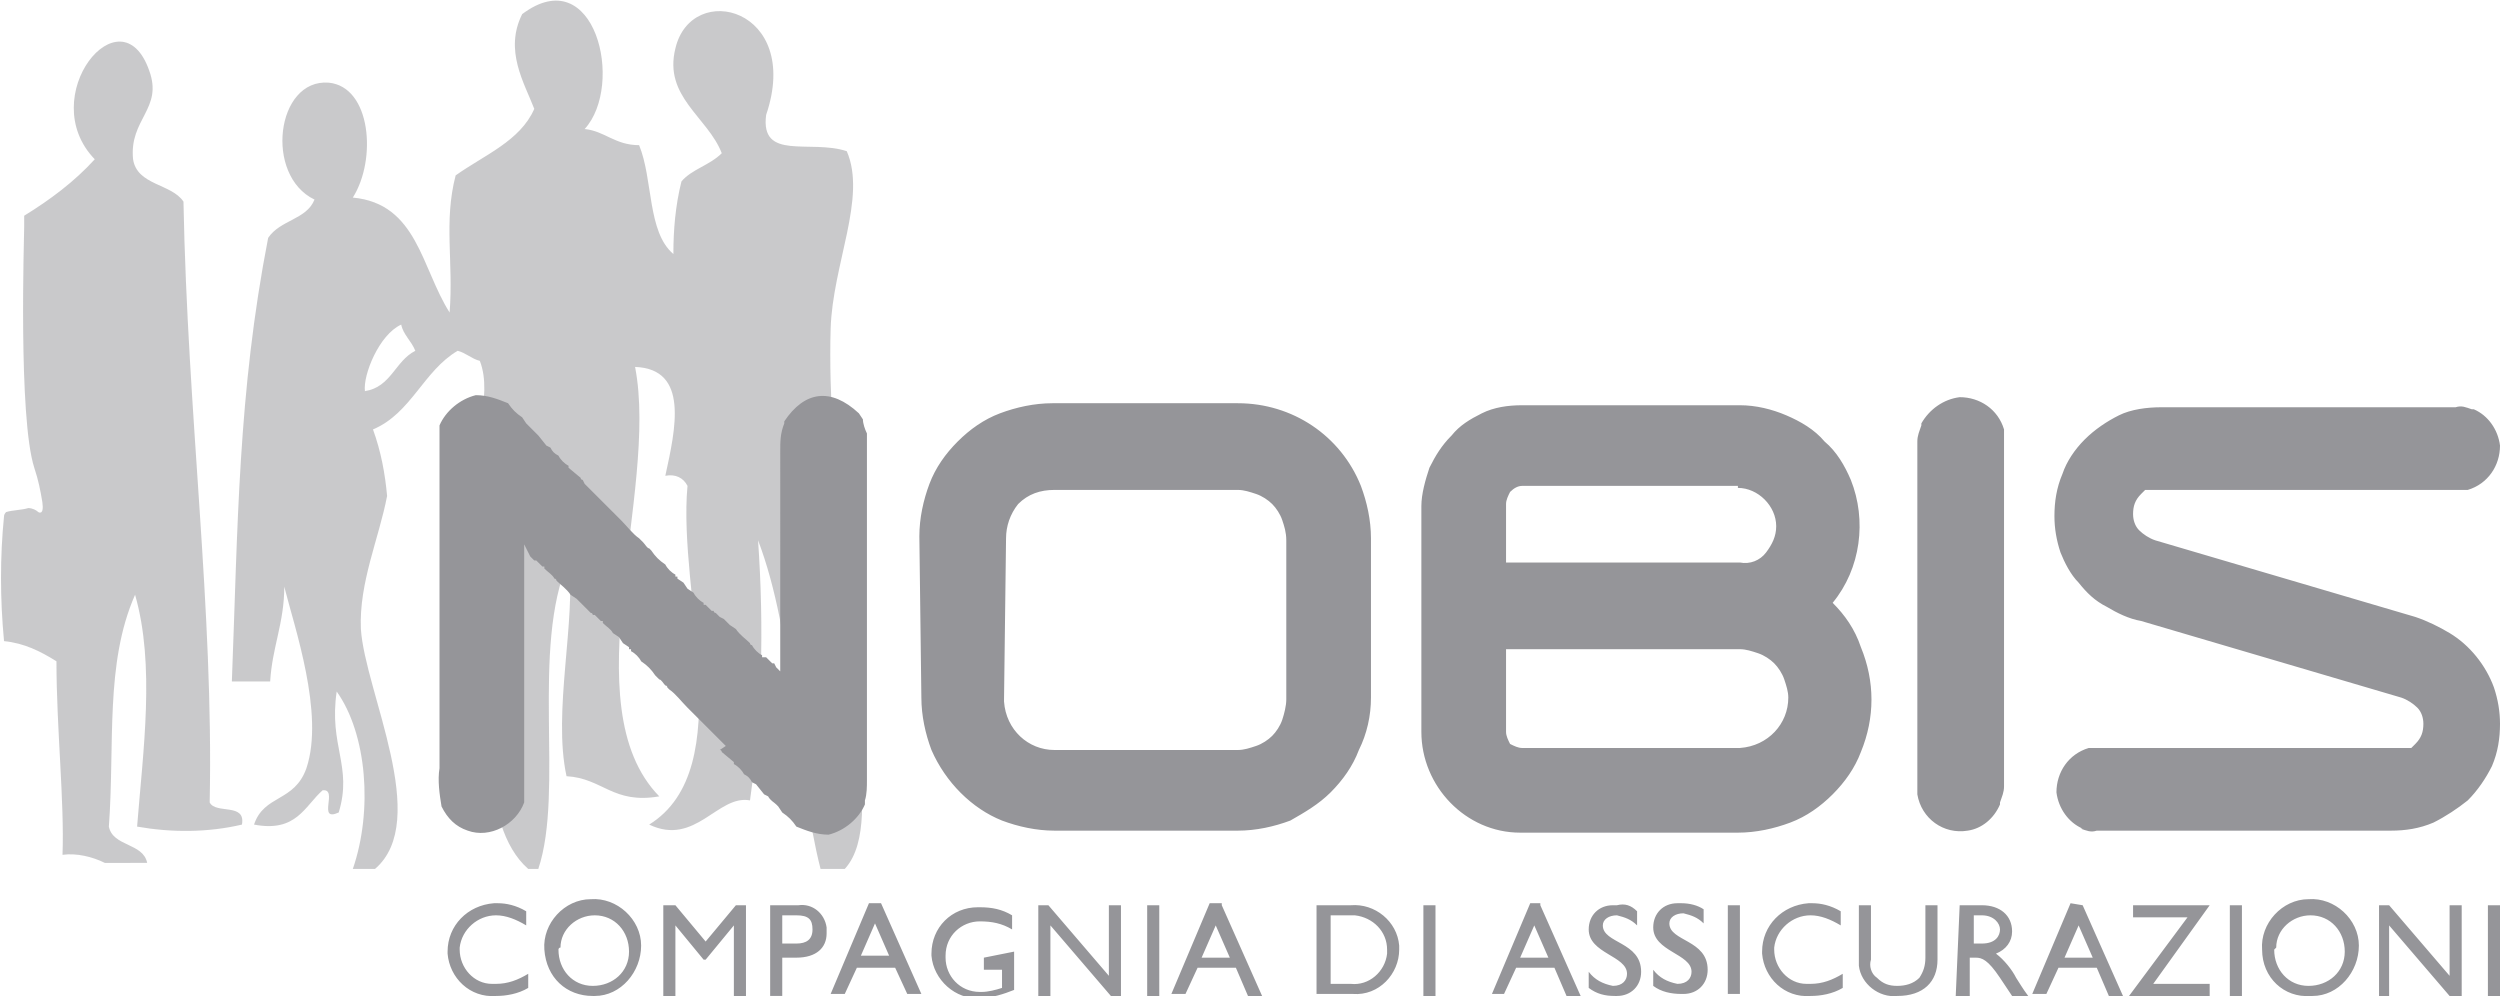
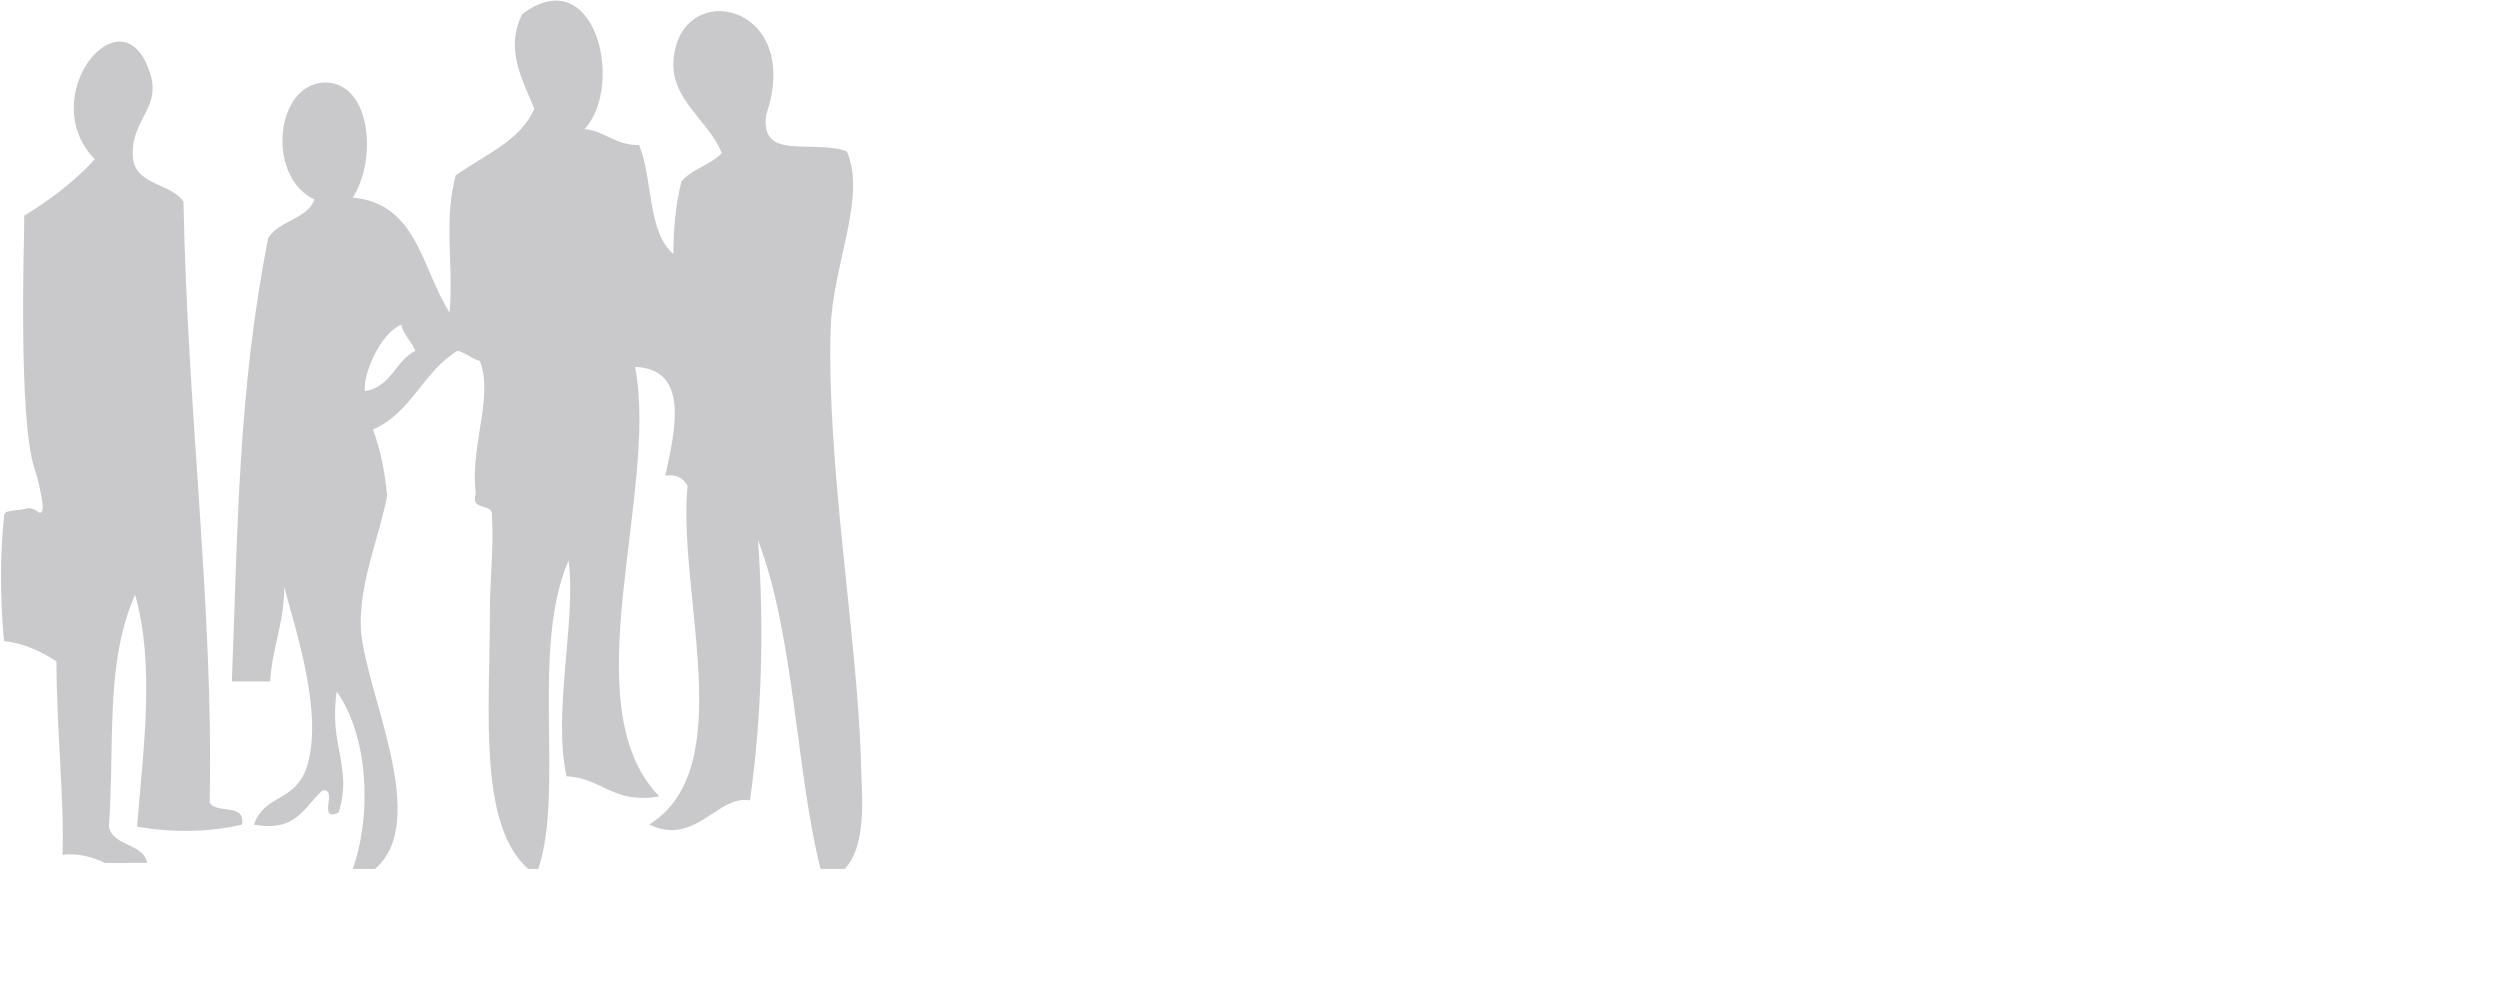
<svg xmlns="http://www.w3.org/2000/svg" fill="#959599" version="1.1" id="Livello_1" x="0px" y="0px" viewBox="0 0 124 49.4" style="enable-background:new 0 0 124 49.4;" xml:space="preserve">
  <style type="text/css">
	.st0{opacity:0.5;fill:#959599;}
	.st1{fill:#959599;}
</style>
  <g id="b4d076f9-15e6-4ab4-ad40-bc3e0c7111be">
    <g id="b8b80d97-9b5d-4d94-a4fa-d7af7439d02f">
      <path id="XMLID_43_" class="st0" d="M25.9,0.7C29.5-2,31,4.2,29,6.4c1,0.1,1.5,0.8,2.7,0.8c0.7,1.7,0.4,4.3,1.7,5.4    c0-1.2,0.1-2.4,0.4-3.6c0.5-0.6,1.4-0.8,2-1.4c-0.7-1.8-2.9-2.8-2.3-5.2C34.3-1,39.8,0.4,38,5.7c-0.3,2.3,2.2,1.2,4,1.8    c1,2.3-0.7,5.6-0.8,8.8c-0.2,6.7,1.3,15.2,1.5,21.3c0,1.5,0.4,4.2-0.8,5.5h-1.2c-1.2-4.7-1.3-11.6-3.1-16.3    c0.3,4.3,0.2,8.6-0.4,12.9c-1.6-0.3-2.7,2.3-5,1.2c4.5-2.8,1.4-11.4,1.9-16.8c-0.2-0.4-0.6-0.6-1.1-0.5c0.5-2.3,1.2-5.3-1.5-5.4    c1.2,6.2-3.2,16.8,1.2,21.3c-2.3,0.4-2.8-0.9-4.6-1c-0.7-3.2,0.5-7.8,0.1-10.7c-1.9,4.4-0.2,11.4-1.5,15.3h-0.5    c-2.5-2.2-1.9-7.9-1.9-12.8c0-1.6,0.2-3.2,0.1-4.7c0.1-0.7-1.1-0.2-0.8-1.1c-0.3-2.4,0.9-4.8,0.2-6.6c-0.4-0.1-0.7-0.4-1.1-0.5    c-1.7,1-2.3,3.1-4.2,3.9c0.4,1.1,0.6,2.2,0.7,3.3c-0.4,2.1-1.4,4.3-1.3,6.6c0.2,3.1,3.5,9.5,0.7,11.9h-1.1c1-2.9,0.7-6.7-0.8-8.8    c-0.4,2.7,0.8,3.7,0.1,6c-1.1,0.5,0-1.2-0.8-1.1c-0.9,0.8-1.3,2.1-3.4,1.7c0.5-1.5,2-1.1,2.6-2.8c0.9-2.7-0.6-7-1.1-9    c0,1.8-0.6,3-0.7,4.7h-1.9c0.3-7.7,0.3-14.3,1.8-22c0.6-0.9,1.9-0.9,2.3-1.9c-2.5-1.2-1.9-6,0.7-5.8c2.1,0.2,2.4,3.8,1.2,5.7    c3.2,0.3,3.4,3.5,4.8,5.7C22.5,13,22,11,22.6,8.7c1.4-1,3.2-1.7,3.9-3.3C26,4.1,25,2.5,25.9,0.7 M19.9,16.1    c-1.1,0.5-1.9,2.5-1.8,3.3c1.3-0.2,1.5-1.5,2.5-2C20.4,16.9,20,16.6,19.9,16.1 M1.2,11.2v-0.5C2.5,9.9,3.7,9,4.7,7.9    C1.7,4.8,6-0.5,7.4,3.5c0.7,1.9-1,2.4-0.8,4.4C6.8,9.2,8.5,9.1,9.1,10c0.2,10.6,1.5,20.2,1.3,29.8c0.3,0.6,1.8,0,1.6,1.1    c-1.7,0.4-3.5,0.4-5.2,0.1c0.3-3.8,0.9-8-0.1-11.5c-1.5,3.4-1,7.4-1.3,11.5c0.2,1,1.7,0.8,1.9,1.8H5.2c-0.6-0.3-1.4-0.5-2.1-0.4    c0.1-2.6-0.3-6.3-0.3-9.6c-0.8-0.5-1.6-0.9-2.6-1c-0.2-2.1-0.2-4.2,0-6.2c0-0.1,0.1-0.2,0.1-0.2c0.3-0.1,0.8-0.1,1.1-0.2    c0.2,0,0.4,0.1,0.5,0.2c0,0,0.3,0.2,0.2-0.5c-0.1-0.6-0.2-1.1-0.4-1.7C0.9,20.7,1.2,11.7,1.2,11.2C1.2,11.2,1.2,11.1,1.2,11.2" />
-       <path id="XMLID_1_" class="st1" d="M124,49.4h-0.6v-4.5h0.6V49.4z M122.1,44.9v4.5h-0.6l-3-3.5v3.5H118v-4.5h0.5l3,3.5v-3.5H122.1    z M112.8,47.1c0,1,0.7,1.8,1.7,1.8c1,0,1.8-0.7,1.8-1.7c0-1-0.7-1.8-1.7-1.8c0,0,0,0,0,0c-0.9,0-1.7,0.7-1.7,1.6    C112.8,47.1,112.8,47.1,112.8,47.1 M112.2,47.1c-0.1-1.3,1-2.5,2.3-2.5c1.3-0.1,2.5,1,2.5,2.3s-1,2.5-2.3,2.5c0,0-0.1,0-0.1,0    C113.3,49.5,112.2,48.5,112.2,47.1C112.2,47.2,112.2,47.2,112.2,47.1 M111.2,49.4h-0.6v-4.5h0.6V49.4z M108.5,45.5h-2.7v-0.6h3.8    l-2.8,3.9h2.8v0.6h-4L108.5,45.5z M103.1,45.9l-0.7,1.6h1.4L103.1,45.9z M103.3,44.9l2,4.5h-0.7L104,48h-1.9l-0.6,1.3h-0.7    l1.9-4.5L103.3,44.9z M97.9,45.4v1.4h0.4c0.7,0,0.9-0.4,0.9-0.7s-0.3-0.7-0.9-0.7H97.9z M97.2,44.9h1.1c0.9,0,1.5,0.5,1.5,1.3    c0,0.5-0.3,0.9-0.8,1.1c0.4,0.3,0.8,0.8,1,1.2c0.2,0.3,0.3,0.5,0.6,0.9h-0.8l-0.6-0.9c-0.6-0.9-0.9-1-1.2-1h-0.3v2h-0.7L97.2,44.9    z M96.1,44.9v2.7c0,1.1-0.7,1.8-2,1.8c-0.9,0.1-1.8-0.6-1.9-1.5c0-0.1,0-0.1,0-0.2v-2.8h0.6v2.7c-0.1,0.3,0,0.7,0.3,0.9    c0.3,0.3,0.6,0.4,1,0.4c0.4,0,0.8-0.1,1.1-0.4c0.2-0.3,0.3-0.6,0.3-1v-2.6L96.1,44.9z M91.3,45.2v0.7c-0.5-0.3-1-0.5-1.5-0.5    c-0.9,0-1.7,0.7-1.8,1.6c0,0,0,0.1,0,0.1c0,0.9,0.7,1.7,1.6,1.7c0.1,0,0.1,0,0.2,0c0.6,0,1.1-0.2,1.6-0.5V49    c-0.5,0.3-1.1,0.4-1.6,0.4c-1.3,0.1-2.3-0.9-2.4-2.1c0,0,0,0,0-0.1c0-1.3,1-2.3,2.3-2.4c0.1,0,0.1,0,0.2,0    C90.3,44.8,90.8,44.9,91.3,45.2 M86.3,49.3h-0.6v-4.4h0.6V49.3z M84.5,45.1v0.7c-0.3-0.3-0.6-0.4-1-0.5c-0.4,0-0.7,0.2-0.7,0.5    c0,0.9,1.9,0.8,1.9,2.3c0,0.7-0.5,1.2-1.2,1.2c0,0,0,0-0.1,0c-0.5,0-1-0.1-1.4-0.4v-0.8c0.3,0.4,0.7,0.6,1.2,0.7    c0.5,0,0.7-0.3,0.7-0.6c0-0.9-1.9-1-1.9-2.2c0-0.7,0.5-1.2,1.2-1.2c0.1,0,0.1,0,0.2,0C83.8,44.8,84.2,44.9,84.5,45.1 M81.2,45.2    v0.7c-0.3-0.3-0.6-0.4-1-0.5c-0.4,0-0.7,0.2-0.7,0.5c0,0.9,1.9,0.8,1.9,2.3c0,0.7-0.5,1.2-1.2,1.2c0,0-0.1,0-0.1,0    c-0.5,0-0.9-0.1-1.3-0.4v-0.8c0.3,0.4,0.7,0.6,1.2,0.7c0.5,0,0.7-0.3,0.7-0.6c0-0.9-1.9-1-1.9-2.2c0-0.7,0.5-1.2,1.2-1.2    c0.1,0,0.1,0,0.2,0C80.6,44.8,80.9,44.9,81.2,45.2 M76.1,45.9l-0.7,1.6h1.4L76.1,45.9z M76.4,44.9l2,4.5h-0.7L77.1,48h-1.9    l-0.6,1.3H74l1.9-4.5H76.4z M71.2,49.4h-0.6v-4.5h0.6V49.4z M66,45.5v3.3h1c0.9,0.1,1.7-0.6,1.8-1.5c0-0.1,0-0.1,0-0.2    c0-0.9-0.7-1.6-1.6-1.7c-0.1,0-0.1,0-0.2,0H66z M65.3,49.4v-4.5h1.7c1.2-0.1,2.3,0.8,2.4,2c0,0.1,0,0.1,0,0.2c0,1.2-1,2.3-2.3,2.2    c0,0-0.1,0-0.1,0H65.3z M60.3,45.9l-0.7,1.6h1.4L60.3,45.9z M60.6,44.9l2,4.5h-0.7L61.3,48h-1.9l-0.6,1.3h-0.7l1.9-4.5H60.6z     M57.5,49.4h-0.6v-4.5h0.6V49.4z M55.6,44.9v4.5h-0.5l-3-3.5v3.5h-0.6v-4.5H52l3,3.5v-3.5L55.6,44.9z M50.3,47.2v1.9    c-0.5,0.2-1.1,0.4-1.7,0.4c-1.2,0.1-2.3-0.9-2.4-2.1c0,0,0-0.1,0-0.1c0-1.3,1-2.3,2.3-2.3c0,0,0.1,0,0.1,0c0.6,0,1.1,0.1,1.6,0.4    v0.7c-0.5-0.3-1-0.4-1.6-0.4c-0.9,0-1.7,0.7-1.7,1.7c0,0,0,0,0,0.1c0,0.9,0.7,1.7,1.7,1.7c0,0,0.1,0,0.1,0c0.3,0,0.7-0.1,1-0.2    v-0.9h-0.9v-0.6L50.3,47.2z M43.4,45.8l-0.7,1.6h1.4L43.4,45.8z M43.7,44.8l2,4.5H45L44.4,48h-1.9l-0.6,1.3h-0.7l1.9-4.5H43.7z     M38.8,45.4v1.4h0.7c0.5,0,0.8-0.2,0.8-0.7s-0.2-0.7-0.8-0.7H38.8z M38.2,44.9h1.4c0.7-0.1,1.3,0.4,1.4,1.1c0,0.1,0,0.2,0,0.3    c0,0.7-0.5,1.2-1.5,1.2h-0.7v1.9h-0.6L38.2,44.9z M37,44.9v4.5h-0.6v-3.5L35,47.6h-0.1l-1.4-1.7v3.5h-0.6v-4.5h0.6l1.5,1.8    l1.5-1.8L37,44.9z M27.7,47.1c0,1,0.7,1.8,1.7,1.8c1,0,1.8-0.7,1.8-1.7c0-1-0.7-1.8-1.7-1.8c0,0,0,0,0,0c-0.9,0-1.7,0.7-1.7,1.6    C27.7,47,27.7,47.1,27.7,47.1 M27,47.1c-0.1-1.3,1-2.5,2.3-2.5c1.3-0.1,2.5,1,2.5,2.3s-1,2.5-2.3,2.5c0,0-0.1,0-0.1,0    C28.1,49.4,27.1,48.5,27,47.1C27,47.2,27,47.2,27,47.1 M26.1,45.2v0.7c-0.5-0.3-1-0.5-1.5-0.5c-0.9,0-1.7,0.7-1.8,1.6    c0,0,0,0.1,0,0.1c0,0.9,0.7,1.7,1.6,1.7c0.1,0,0.1,0,0.2,0c0.6,0,1.1-0.2,1.6-0.5V49c-0.5,0.3-1.1,0.4-1.6,0.4    c-1.3,0.1-2.3-0.9-2.4-2.1c0,0,0,0,0-0.1c0-1.3,1-2.3,2.3-2.4c0.1,0,0.1,0,0.2,0C25.1,44.8,25.6,44.9,26.1,45.2 M21.8,21.1    c0.3-0.7,1-1.3,1.8-1.5c0.6,0,1.1,0.2,1.6,0.4c0.2,0.3,0.4,0.5,0.7,0.7l0.2,0.3l0.1,0.1c0.1,0.1,0.3,0.3,0.4,0.4l0.1,0.1l0.4,0.5    l0.2,0.1c0.1,0.2,0.2,0.3,0.4,0.4c0.1,0.2,0.3,0.4,0.5,0.5v0.1l0.6,0.5c0,0,0,0.1,0.1,0.1L29,24l0.1,0.1l0.1,0.1l0.1,0.1l0.1,0.1    l0.1,0.1l0.2,0.2l0.2,0.2l0.2,0.2l0.7,0.7c0.3,0.3,0.6,0.7,0.9,0.9c0,0,0.1,0.1,0.1,0.1c0,0,0.1,0.1,0.1,0.1    c0.1,0.1,0.2,0.3,0.3,0.3l0.1,0.1c0.2,0.3,0.4,0.5,0.7,0.7c0.1,0.2,0.3,0.4,0.5,0.5v0.1l0.1,0v0.1l0.3,0.2l0.2,0.3l0.3,0.2    c0.1,0.2,0.3,0.4,0.5,0.5v0.1l0.1,0l0.2,0.2l0.1,0.1l0.1,0c0,0,0,0.1,0.1,0.1c0,0,0.1,0.1,0.1,0.1l0.1,0.1l0.2,0.1l0.1,0.1    l0.2,0.2l0.3,0.2c0.2,0.3,0.5,0.5,0.7,0.7c0,0,0,0.1,0.1,0.1c0.1,0.2,0.3,0.4,0.5,0.5v0.1H38l0.2,0.2l0.1,0.1h0.1l0.1,0.2l0.1,0.1    l0.1,0.1V22.4c0-0.5,0-0.9,0.2-1.4v-0.1c1-1.5,2.3-1.7,3.7-0.4l0.2,0.3c0,0.2,0.1,0.5,0.2,0.7v17.2c0,0.3,0,0.7-0.1,1v0.2    c-0.3,0.7-1,1.3-1.8,1.5c-0.6,0-1.1-0.2-1.6-0.4c-0.2-0.3-0.4-0.5-0.7-0.7l-0.2-0.3l-0.1-0.1c-0.1-0.1-0.3-0.2-0.4-0.4l-0.2-0.1    l-0.4-0.5l-0.2-0.1c-0.1-0.2-0.2-0.3-0.4-0.4c-0.1-0.2-0.3-0.4-0.5-0.5l0-0.1l-0.6-0.5c0,0,0-0.1-0.1-0.1L36,37l-0.1-0.1l-0.1-0.1    l-0.1-0.1l-0.1-0.1l-0.2-0.2l-0.2-0.2L35,36l-0.2-0.2l-0.7-0.7c-0.3-0.3-0.6-0.7-0.9-0.9c0,0-0.1-0.1-0.1-0.1c0,0,0-0.1-0.1-0.1    c-0.1-0.1-0.2-0.3-0.3-0.3l-0.2-0.2c-0.2-0.3-0.4-0.5-0.7-0.7c-0.1-0.2-0.3-0.4-0.5-0.5l0-0.1h-0.1v-0.1l-0.3-0.2l-0.2-0.3    l-0.3-0.2c-0.1-0.2-0.3-0.3-0.5-0.5l0-0.1h-0.1l-0.2-0.2l-0.1-0.1h-0.1c0,0,0-0.1-0.1-0.1c0,0-0.1-0.1-0.1-0.1L29,30.1L28.9,30    l-0.1-0.1l-0.2-0.2l-0.3-0.2c-0.2-0.3-0.5-0.5-0.7-0.7c0,0,0-0.1-0.1-0.1c-0.1-0.2-0.3-0.3-0.5-0.5l0-0.1h-0.1l-0.2-0.2l-0.1-0.1    h-0.1l-0.1-0.1l-0.1-0.1L26,27v11.7v0.8v0.1v0.2c-0.4,1.1-1.7,1.8-2.8,1.4c-0.6-0.2-1-0.6-1.3-1.2c-0.1-0.6-0.2-1.3-0.1-1.9v-16    L21.8,21.1 M49.9,26.7c0-0.6,0.2-1.2,0.6-1.7c0.5-0.5,1.1-0.7,1.8-0.7h9.1c0.3,0,0.6,0.1,0.9,0.2c0.3,0.1,0.6,0.3,0.8,0.5    c0.2,0.2,0.4,0.5,0.5,0.8c0.1,0.3,0.2,0.6,0.2,1v7.9c0,0.3-0.1,0.7-0.2,1c-0.1,0.3-0.3,0.6-0.5,0.8c-0.2,0.2-0.5,0.4-0.8,0.5    c-0.3,0.1-0.6,0.2-0.9,0.2h-9.1c-1.3,0-2.4-1-2.5-2.4c0,0,0-0.1,0-0.1L49.9,26.7z M45.7,34.6c0,0.9,0.2,1.8,0.5,2.6    c0.7,1.6,2,2.9,3.5,3.5c0.8,0.3,1.7,0.5,2.6,0.5h9.1c0.9,0,1.8-0.2,2.6-0.5c0.7-0.4,1.4-0.8,2-1.4c0.6-0.6,1.1-1.3,1.4-2.1    c0.4-0.8,0.6-1.7,0.6-2.6v-7.9c0-0.9-0.2-1.8-0.5-2.6c-1-2.5-3.4-4.1-6.1-4.1h-9.2c-0.9,0-1.8,0.2-2.6,0.5    c-0.8,0.3-1.5,0.8-2.1,1.4c-0.6,0.6-1.1,1.3-1.4,2.1c-0.3,0.8-0.5,1.7-0.5,2.6L45.7,34.6z M75.5,37.1c-0.2,0-0.4-0.1-0.6-0.2    c-0.1-0.2-0.2-0.4-0.2-0.6v-4.1h11.6c0.3,0,0.6,0.1,0.9,0.2c0.3,0.1,0.6,0.3,0.8,0.5c0.2,0.2,0.4,0.5,0.5,0.8    c0.1,0.3,0.2,0.6,0.2,0.9c0,1.3-1,2.4-2.4,2.5c0,0-0.1,0-0.1,0L75.5,37.1z M86.2,24.2c1,0,1.9,0.9,1.9,1.9c0,0.5-0.2,0.9-0.5,1.3    c-0.3,0.4-0.8,0.6-1.3,0.5H74.7v-2.9c0-0.2,0.1-0.4,0.2-0.6c0.2-0.2,0.4-0.3,0.6-0.3H86.2z M90.9,29.9c1.4-1.7,1.7-4.1,0.9-6.1    c-0.3-0.7-0.7-1.4-1.3-1.9c-0.5-0.6-1.2-1-1.9-1.3c-0.7-0.3-1.5-0.5-2.3-0.5H75.5c-0.7,0-1.4,0.1-2,0.4c-0.6,0.3-1.1,0.6-1.5,1.1    c-0.5,0.5-0.8,1-1.1,1.6c-0.2,0.6-0.4,1.3-0.4,1.9v11.2c0,2.7,2.2,5,4.9,5c0,0,0.1,0,0.1,0h10.7c0.9,0,1.8-0.2,2.6-0.5    c0.8-0.3,1.5-0.8,2.1-1.4c0.6-0.6,1.1-1.3,1.4-2.1c0.7-1.7,0.7-3.5,0-5.2C92,31.2,91.5,30.5,90.9,29.9 M95.3,21v0.1    c-0.1,0.3-0.2,0.5-0.2,0.8v17.5c0.2,1.2,1.3,2,2.5,1.8c0.7-0.1,1.3-0.6,1.6-1.3v-0.1c0.1-0.3,0.2-0.5,0.2-0.8V21.7v-0.4    c-0.3-1-1.2-1.6-2.2-1.6C96.4,19.8,95.7,20.3,95.3,21 M103.2,41.1c0.3,0.1,0.5,0.2,0.8,0.1h14.6c0.7,0,1.4-0.1,2.1-0.4    c0.6-0.3,1.2-0.7,1.7-1.1c0.5-0.5,0.9-1.1,1.2-1.7c0.3-0.7,0.4-1.4,0.4-2.1c0-0.6-0.1-1.2-0.3-1.8c-0.4-1.1-1.2-2.1-2.2-2.7    c-0.5-0.3-1.1-0.6-1.7-0.8l-12.9-3.8c-0.3-0.1-0.6-0.3-0.8-0.5c-0.2-0.2-0.3-0.5-0.3-0.8c0-0.4,0.1-0.7,0.4-1l0.2-0.2H122l0.4,0    c1-0.3,1.6-1.2,1.6-2.2c-0.1-0.8-0.6-1.5-1.3-1.8h-0.1c-0.3-0.1-0.5-0.2-0.8-0.1h-14.6c-0.7,0-1.5,0.1-2.1,0.4    c-0.6,0.3-1.2,0.7-1.7,1.2c-0.5,0.5-0.9,1.1-1.1,1.7c-0.3,0.7-0.4,1.4-0.4,2.1c0,0.6,0.1,1.2,0.3,1.8c0.2,0.5,0.5,1.1,0.9,1.5    c0.4,0.5,0.8,0.9,1.4,1.2c0.5,0.3,1.1,0.6,1.7,0.7l12.9,3.8c0.3,0.1,0.6,0.3,0.8,0.5c0.2,0.2,0.3,0.5,0.3,0.8c0,0.4-0.1,0.7-0.4,1    c-0.1,0.1-0.1,0.1-0.2,0.2h-15.6h-0.4c-1,0.3-1.6,1.2-1.6,2.2c0.1,0.8,0.6,1.5,1.3,1.8L103.2,41.1z" />
    </g>
  </g>
</svg>